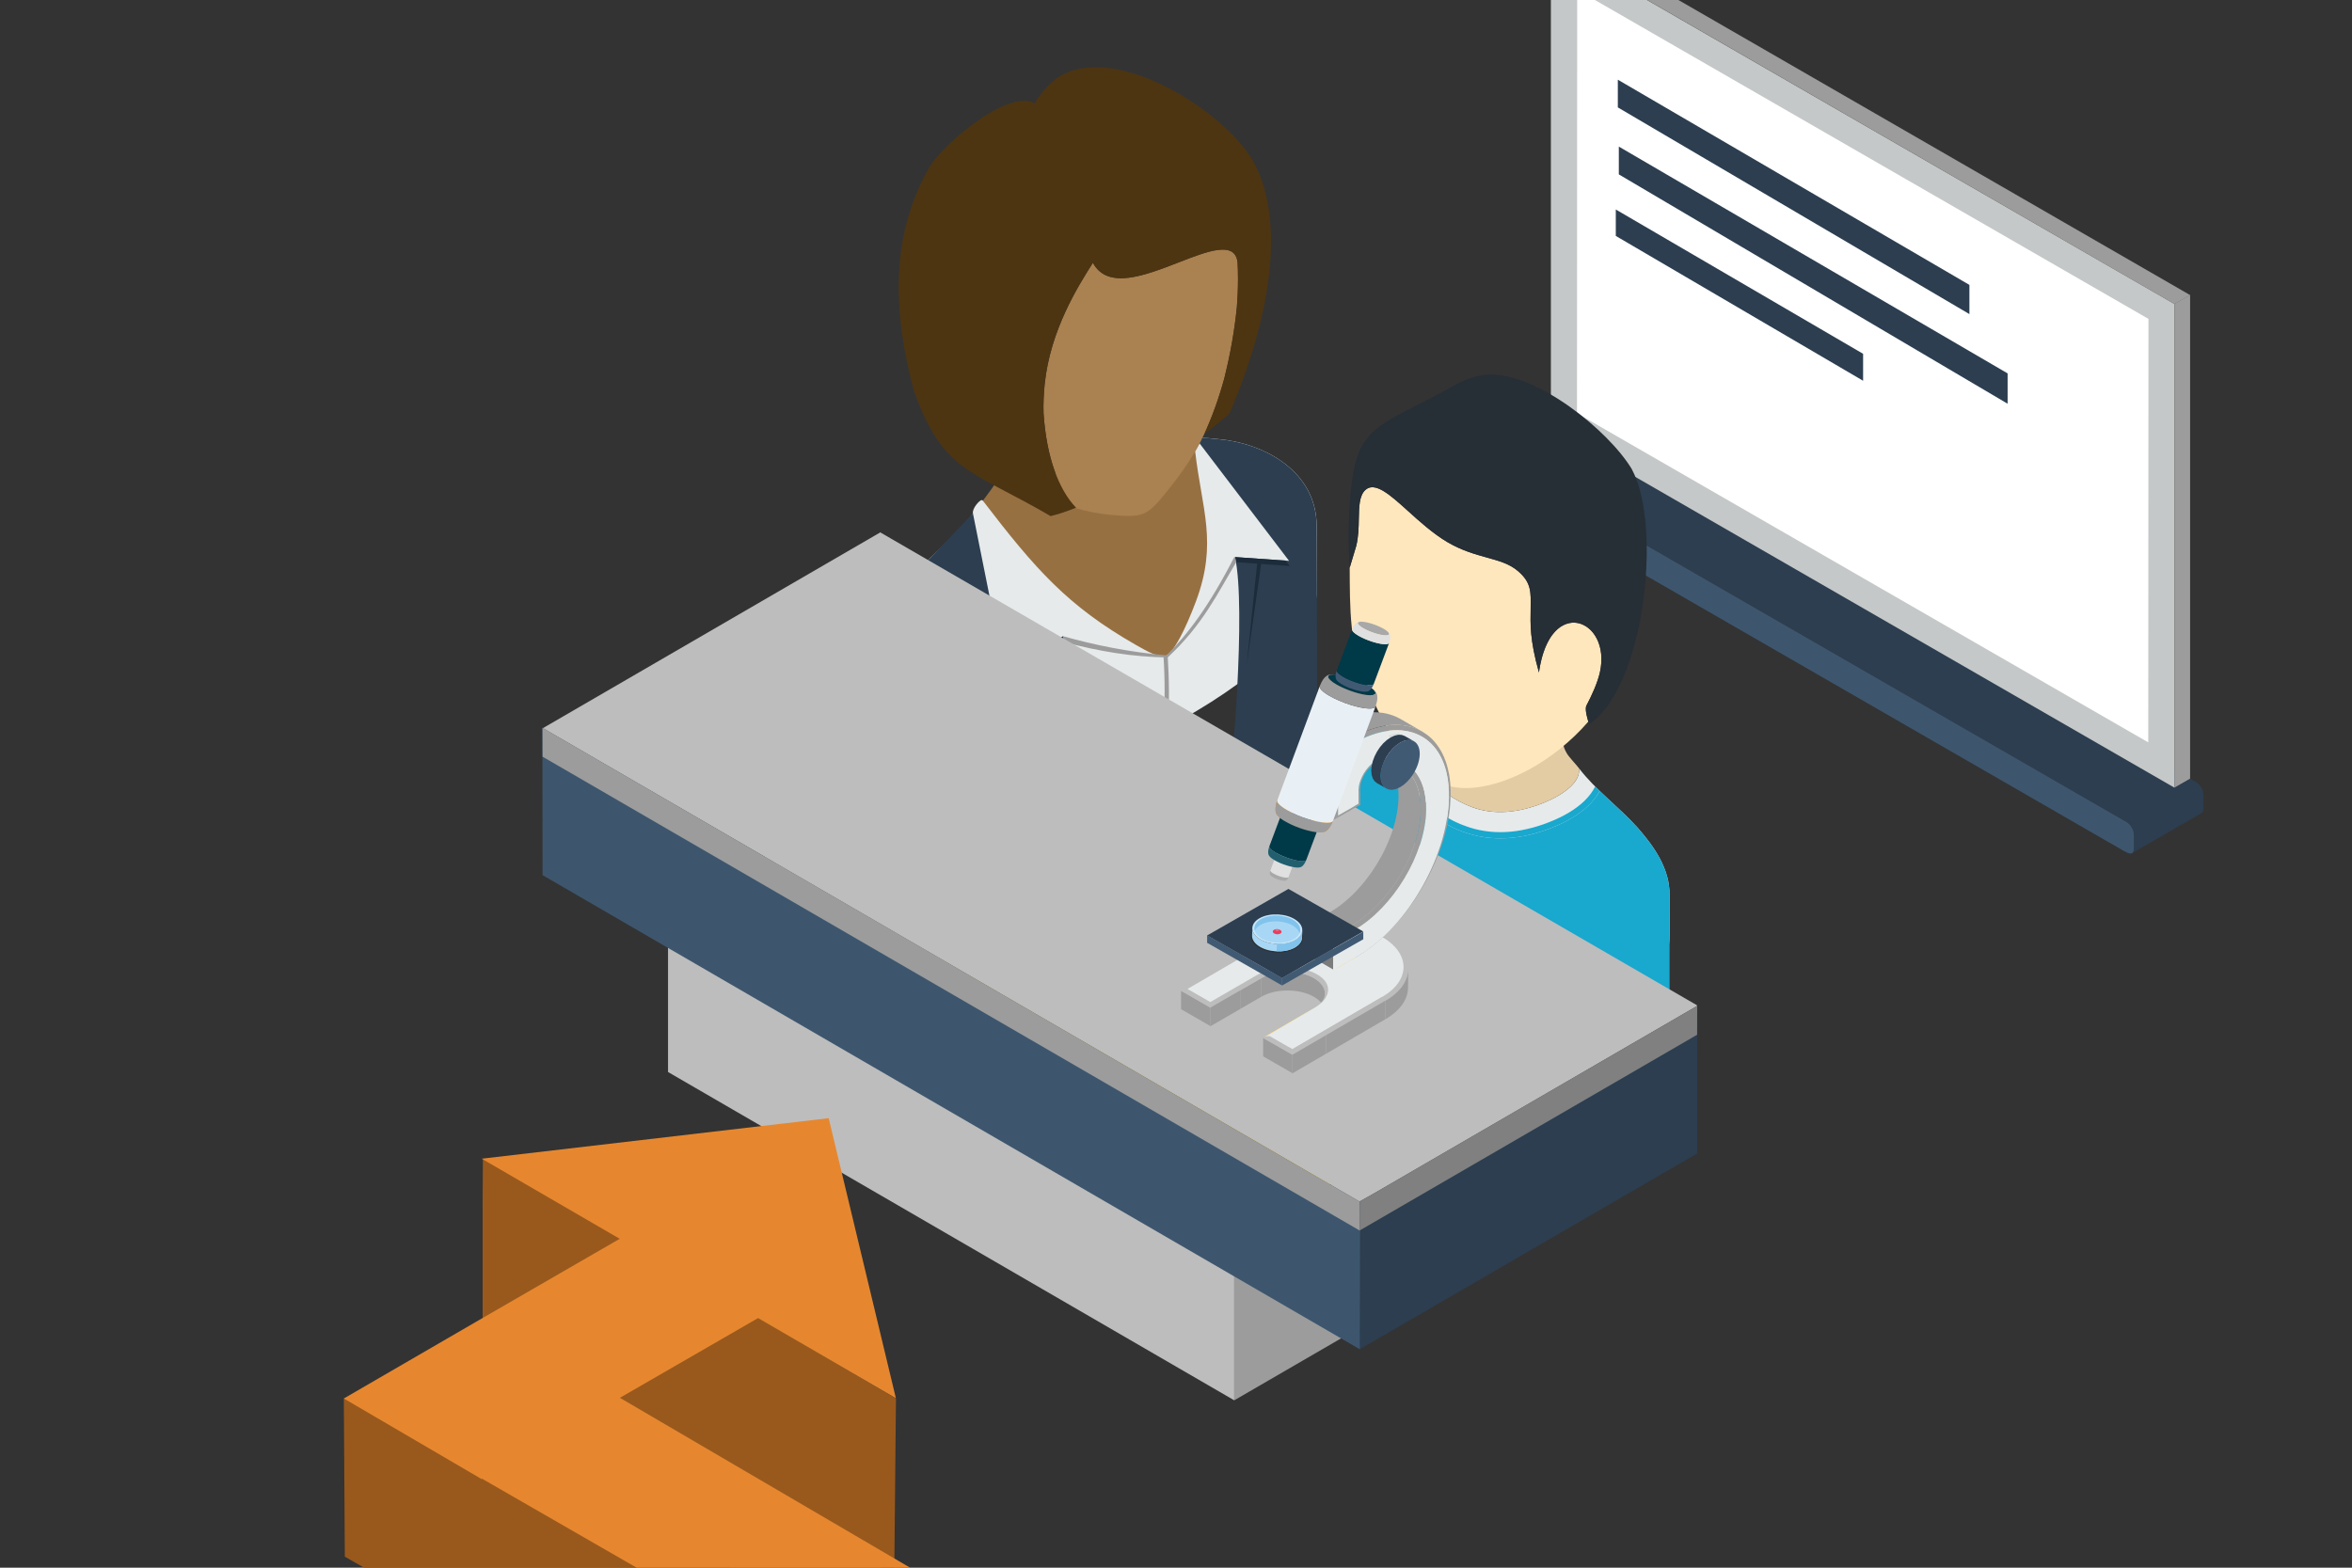
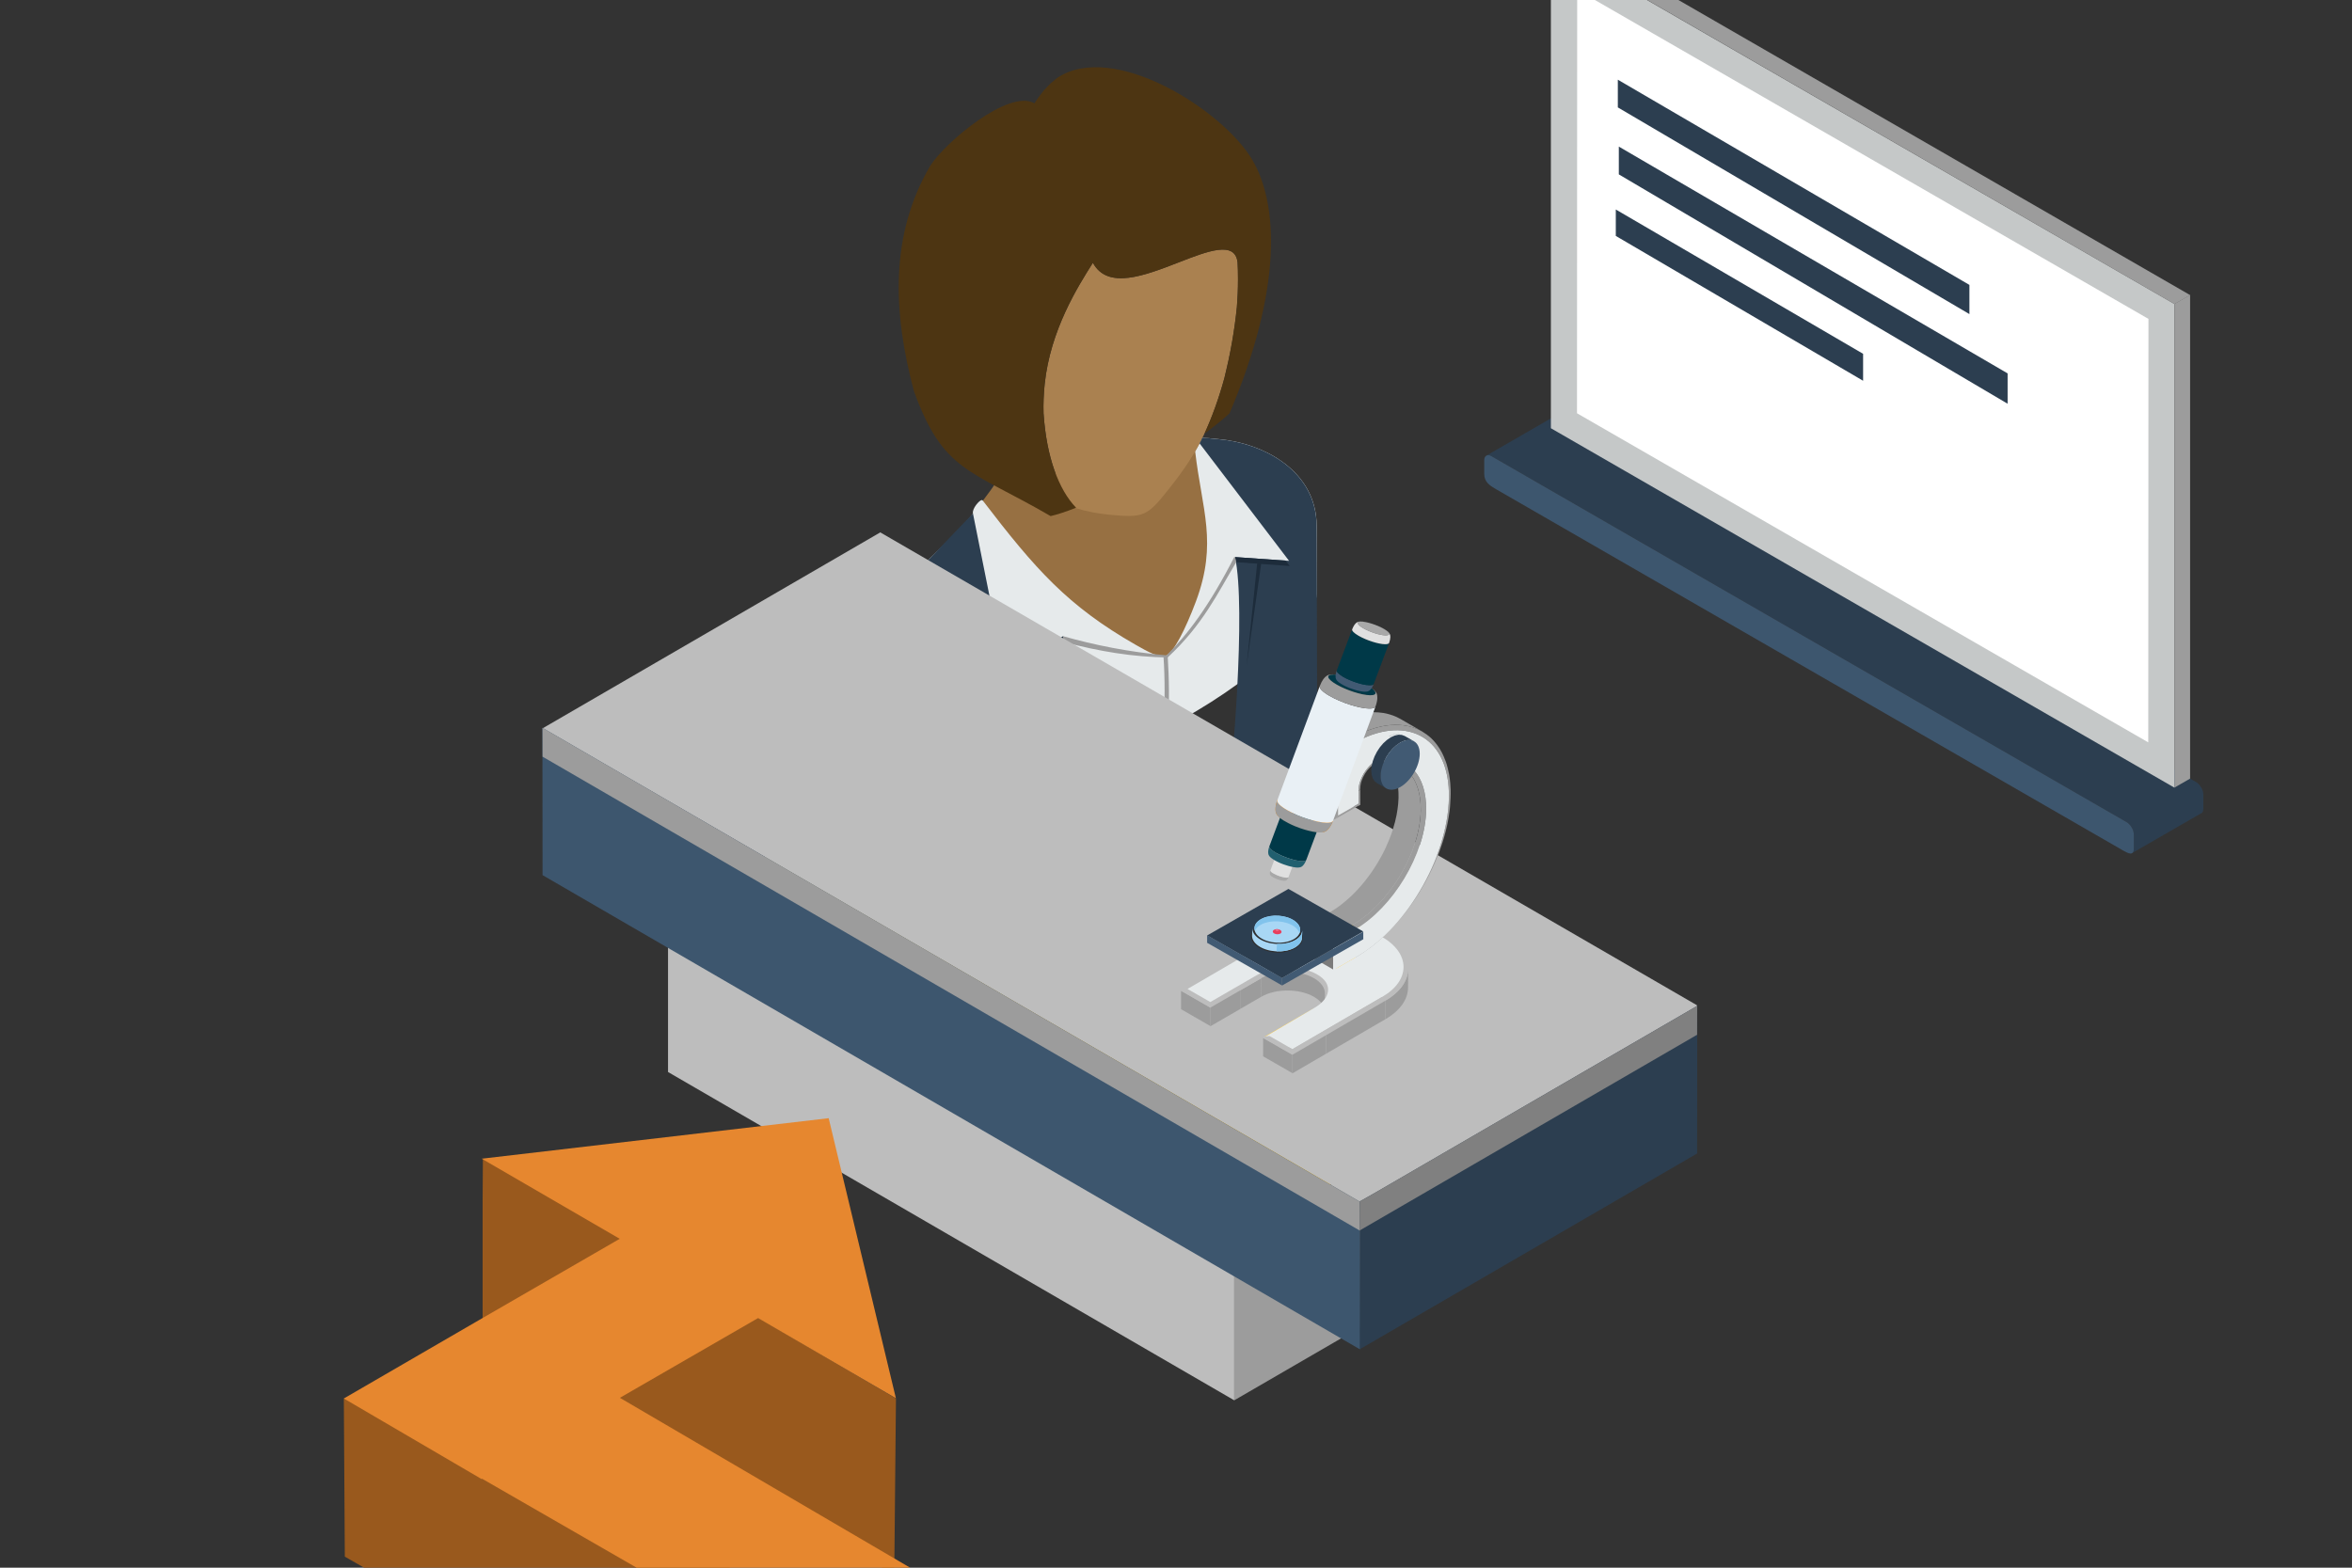
<svg xmlns="http://www.w3.org/2000/svg" width="636" height="424" viewBox="0 0 636 424" fill="none">
  <rect x="0" y="0" width="636" height="424" fill="#333333" stroke="none" />
  <g clip-path="url(#clip0_365_363)">
    <g clip-path="url(#clip1_365_363)">
      <path fill-rule="evenodd" clip-rule="evenodd" d="M576.452 230.779L595.249 219.946L595.539 219.728L595.733 219.293L595.806 218.64V214.892L595.757 214.408L595.66 213.925L595.467 213.441L595.224 212.981L594.934 212.546L594.619 212.159L594.255 211.797L593.868 211.531L588.491 208.435C534.814 177.507 481.138 146.554 427.461 115.625L422.084 112.53L421.696 112.361L421.333 112.264L420.994 112.288L420.703 112.385L401.931 123.219L402.197 123.122L402.537 123.098L402.9 123.194L403.287 123.364L408.665 126.459L414.018 129.554L424.773 135.745C471.279 162.562 517.81 189.38 564.317 216.173L575.071 222.364L575.459 222.63L575.822 222.969L576.137 223.38L576.428 223.815L576.67 224.299L576.84 224.758L576.961 225.242L577.009 225.725V229.473L576.937 230.126L576.743 230.562L576.452 230.779Z" fill="#2C3E50" />
      <path fill-rule="evenodd" clip-rule="evenodd" d="M573.811 229.86L573.884 229.909L573.957 229.933L574.005 229.981L574.078 230.03L574.151 230.054C575.483 230.828 577.009 231.577 577.009 229.473V225.725C577.009 224.492 576.137 222.993 575.071 222.364C517.81 189.38 460.548 156.372 403.287 123.364C402.245 122.759 401.349 123.243 401.349 124.476V128.224C401.349 130.328 402.875 131.319 404.207 132.117L404.28 132.142L404.425 132.238L404.474 132.262L404.547 132.311L573.811 229.86Z" fill="#3D566E" />
      <path fill-rule="evenodd" clip-rule="evenodd" d="M592.221 210.587V79.763L588.006 82.182V213.005L592.221 210.587Z" fill="#9C9C9C" />
      <path fill-rule="evenodd" clip-rule="evenodd" d="M588.004 82.231L592.224 79.81L423.594 -17.454L419.374 -15.034L588.004 82.231Z" fill="#9C9C9C" />
      <path fill-rule="evenodd" clip-rule="evenodd" d="M419.371 -14.981V115.819L587.981 213.03V82.23L419.371 -14.981Z" fill="#C5C8C8" />
      <path fill-rule="evenodd" clip-rule="evenodd" d="M426.484 -2.764L580.959 86.248L580.907 200.782L426.433 111.77L426.484 -2.764Z" fill="white" />
      <path d="M437.476 21.555L532.546 77.055L532.546 84.951L437.475 29.049L437.476 21.555Z" fill="#2C3E50" />
      <path d="M437.744 39.648L542.874 100.99L542.875 109.193L437.744 47.164L437.744 39.648Z" fill="#2C3E50" />
      <path d="M436.925 56.662L503.799 95.691L503.798 102.98L436.925 63.808L436.925 56.662Z" fill="#2C3E50" />
    </g>
    <g clip-path="url(#clip2_365_363)">
      <path fill-rule="evenodd" clip-rule="evenodd" d="M265.775 135.419C266.734 134.195 268.945 131.172 269.701 129.893C271.193 127.334 271.138 126.351 271.451 123.365C283.375 137.255 311.497 116.559 322.683 110.068C323.125 117.004 325.779 120.156 327.99 124.626C338.476 141.02 328.801 174.402 316.878 178.89C308.106 182.191 298.394 173.493 289.825 170.266C280.666 166.798 267.305 140.427 265.775 135.419Z" fill="#977042" />
      <path fill-rule="evenodd" clip-rule="evenodd" d="M356.02 160.741L356.038 142.27C356.038 127.508 341.922 119.849 329.409 118.754C327.64 118.569 326.257 118.458 325.17 118.402C324.912 118.921 324.654 119.441 324.378 119.941L323.18 122.074C325.004 137.912 329.317 146.758 323.401 162.633C320.452 170.496 317.283 176.486 315.44 177.247C313.523 178.044 310.593 176.394 307.055 174.372C288.7 163.876 279.946 153.917 265.756 135.39C265.683 135.297 265.591 135.241 265.48 135.241C264.872 135.241 262.771 137.578 263.103 138.913C257.224 146.461 255.823 146.165 249.115 153.509C235.091 169.384 237.432 175.188 237.413 193.418C237.413 198.964 238.114 200.447 244.121 203.934C284.425 227.338 356.02 176.264 356.02 160.741Z" fill="#E6EAEB" />
      <path fill-rule="evenodd" clip-rule="evenodd" d="M287.485 172.064L288.595 173.069L271.983 184.017L271.82 182.424L287.485 172.064Z" fill="#9C9C9C" />
      <path fill-rule="evenodd" clip-rule="evenodd" d="M315.975 132.365C320.195 127.08 323.125 122.703 325.687 117.288L325.539 117.621C327.732 112.892 329.612 107.681 331.086 102.229C331.86 99.076 332.579 95.812 333.15 92.548C333.703 89.34 334.146 86.131 334.459 83.071C334.551 81.81 334.625 80.549 334.68 79.288C334.735 78.138 334.754 76.858 334.754 75.486C334.754 74.485 334.754 73.706 334.735 73.131C334.717 72.482 334.68 71.758 334.643 70.98C333.98 65.045 326.627 67.882 318.721 70.961C309.433 74.577 299.5 78.416 295.519 71.072L295.446 71.183C291.465 77.507 284.02 89.265 282.49 103.879C282.361 105.159 282.251 106.513 282.195 107.885C282.14 109.202 282.14 110.574 282.177 111.928H282.195C282.988 123.556 286.213 132.384 290.967 137.317L290.783 137.391C293.75 138.318 296.754 138.893 299.795 139.19C309.378 140.154 310.244 139.579 315.975 132.365Z" fill="#AA8150" />
      <path fill-rule="evenodd" clip-rule="evenodd" d="M284.093 139.583C262.237 126.879 255.068 127.695 247.125 105.756C241.412 84.355 240.62 63.528 251.511 44.89C255.658 38.362 272.907 23.971 279.725 27.939C280.518 26.66 281.365 25.584 282.287 24.416L284.038 22.598L285.88 21.059C301.158 10.896 330.828 29.905 338.66 43.276C345.663 55.201 346.842 78.049 332.468 111.802C330.588 113.508 328.303 115.363 325.705 117.291L325.557 117.625C327.732 112.877 329.611 107.685 331.104 102.214C331.897 99.08 332.578 95.816 333.15 92.552C333.721 89.343 334.163 86.116 334.458 83.075C334.569 81.832 334.642 80.553 334.698 79.292C334.735 78.123 334.771 76.862 334.771 75.49C334.771 74.488 334.753 73.691 334.735 73.135C334.735 72.467 334.698 71.744 334.661 70.983C333.997 65.03 326.644 67.886 318.739 70.965C309.451 74.562 299.518 78.42 295.537 71.076L295.463 71.187C291.464 77.493 284.019 89.269 282.49 103.864C282.361 105.163 282.268 106.498 282.213 107.87C282.158 109.205 282.139 110.559 282.195 111.932C282.987 123.56 286.231 132.387 290.967 137.32C288.276 138.396 285.954 139.156 284.093 139.583Z" fill="#4D3512" />
      <path fill-rule="evenodd" clip-rule="evenodd" d="M263.103 138.904C262.863 139.052 250.461 152.016 249.115 153.499C235.091 169.393 237.432 175.198 237.413 193.428C237.413 198.973 238.114 220.438 244.121 223.924C260.32 233.346 281.587 210.712 301.213 203.183C291.114 193.52 289.603 182.764 287.392 172.119L271.819 182.412L263.103 138.904Z" fill="#2C3E50" />
      <path fill-rule="evenodd" clip-rule="evenodd" d="M287.718 173.639C287.618 173.146 287.5 172.621 287.4 172.128L271.796 182.426L271.985 184.009L287.718 173.639Z" fill="#1D2C3B" />
      <path fill-rule="evenodd" clip-rule="evenodd" d="M276.574 179.999L277.809 178.46L291.907 203.348L276.574 179.999Z" fill="#1D2C3B" />
      <path fill-rule="evenodd" clip-rule="evenodd" d="M356.259 218.271L356.02 142.266C356.02 127.504 341.903 119.845 329.39 118.769C327.621 118.584 326.239 118.473 325.152 118.398C324.894 118.918 324.636 119.437 324.359 119.938L324.378 119.919L348.575 151.687L333.961 150.667C337.001 164.484 333.205 209.543 331.823 216.998C353.016 205.389 356.259 225.634 356.259 218.271Z" fill="#2C3E50" />
      <path fill-rule="evenodd" clip-rule="evenodd" d="M333.975 150.669C334.071 151.115 334.164 151.58 334.258 152.045L348.749 153.086L347.638 151.631L333.975 150.669Z" fill="#1D2C3B" />
      <path fill-rule="evenodd" clip-rule="evenodd" d="M341.129 151.789L339.987 152.012L337.075 180.145L341.129 151.789Z" fill="#1D2C3B" />
      <path fill-rule="evenodd" clip-rule="evenodd" d="M287.483 172.071C295.813 174.426 305.193 176.355 315.44 177.245C321.023 171.737 326.957 163.966 333.758 150.651L333.979 150.669L334.274 152.06C329.169 160.591 325.225 169.029 315.734 177.82C306.373 177.69 297.195 176.188 287.705 173.647L287.483 172.071Z" fill="#9C9C9C" />
      <path fill-rule="evenodd" clip-rule="evenodd" d="M314.61 177.412H315.753C316.121 183.513 316.287 189.8 315.753 196.625L314.61 197.218C315.016 190.227 315.034 183.643 314.61 177.412Z" fill="#9C9C9C" />
    </g>
    <g clip-path="url(#clip3_365_363)">
      <path fill-rule="evenodd" clip-rule="evenodd" d="M358.74 224.653L358.724 211.162C358.724 200.376 371.758 196.462 380.742 195.666C381.505 197.257 382.284 198.848 383.094 200.376L383.358 200.853C381.007 206.58 389.291 214.964 397.871 218.226C404.177 220.644 410.935 219.689 417.086 217.255C423.595 214.678 427.566 211.035 426.927 207.726C431.458 213.691 437.703 218.178 442.701 223.73L443.604 224.78L444.476 225.83L445.317 226.88L446.127 227.946L446.905 229.028L447.622 230.126L448.291 231.223L448.914 232.337L449.475 233.482L449.973 234.628L450.409 235.789L450.783 236.982L451.078 238.176L451.281 239.401L451.421 240.657L451.452 241.914V246.973L451.468 247.403V252.876C451.468 256.932 450.969 257.998 446.641 260.56C413.287 280.223 358.74 232.607 358.74 224.653Z" fill="#E6EAEB" />
      <path fill-rule="evenodd" clip-rule="evenodd" d="M358.74 224.653L358.724 211.162C358.724 201.409 369.375 197.273 378.064 195.984C377.239 197.003 376.694 198.355 376.382 199.787C375.9 201.934 375.946 204.337 376.336 206.039C376.663 207.55 377.254 209.062 378.033 210.525C378.843 212.021 379.855 213.469 381.038 214.869C382.704 216.809 384.744 218.671 387.002 220.294C389.244 221.916 391.689 223.332 394.165 224.398C394.165 224.398 394.321 224.446 394.57 224.557L395.442 224.891C397.357 225.607 399.272 226.116 401.203 226.403C403.212 226.721 405.252 226.8 407.26 226.705C409.316 226.594 411.356 226.291 413.349 225.846C415.482 225.353 417.569 224.684 419.593 223.889C421.648 223.078 423.533 222.155 425.199 221.137C426.88 220.119 428.344 219.021 429.543 217.859C430.82 216.619 431.832 215.314 432.58 213.93C435.959 217.191 439.571 220.246 442.701 223.73L443.604 224.78L444.476 225.83L445.317 226.88L446.127 227.946L446.905 229.028L447.622 230.125L448.291 231.223L448.914 232.337L449.475 233.482L449.973 234.628L450.409 235.789L450.783 236.982L451.078 238.175L451.281 239.4L451.421 240.657L451.452 241.914V246.973L451.468 247.403V272.212C451.468 276.269 443.366 279.562 439.038 282.123C405.684 301.787 358.74 232.607 358.74 224.653Z" fill="#19A8CE" />
      <path fill-rule="evenodd" clip-rule="evenodd" d="M426.927 207.722C426.242 206.831 424.249 204.731 423.704 203.793C422.63 201.931 422.676 201.216 422.458 199.036C413.256 209.886 391.658 216.281 383.343 200.85C381.007 206.561 389.276 214.961 397.871 218.222C404.177 220.641 410.92 219.702 417.07 217.268C423.579 214.675 427.55 211.031 426.927 207.722Z" fill="#E3CCA4" />
      <path fill-rule="evenodd" clip-rule="evenodd" d="M378.189 195.965C378.298 195.95 378.391 195.934 378.5 195.918L378.641 195.902C378.734 195.886 378.843 195.87 378.936 195.87C378.983 195.854 379.045 195.854 379.108 195.838C379.186 195.838 379.279 195.822 379.357 195.806C379.419 195.806 379.497 195.806 379.559 195.79C379.637 195.775 379.699 195.775 379.777 195.759C379.855 195.759 379.933 195.743 380.011 195.743C380.073 195.727 380.135 195.727 380.198 195.711C380.276 195.711 380.353 195.711 380.431 195.695C380.494 195.695 380.54 195.679 380.587 195.679C380.494 195.711 380.4 195.759 380.291 195.822C380.167 195.886 380.058 195.981 379.949 196.061C379.014 196.856 378.298 198.654 377.971 200.15C377.551 202.059 377.597 204.175 377.924 205.67C378.236 207.038 378.75 208.39 379.466 209.727C380.213 211.111 381.163 212.463 382.269 213.768C383.841 215.613 385.803 217.379 387.952 218.938C390.086 220.481 392.421 221.834 394.788 222.852C394.85 222.868 394.975 222.915 395.146 222.979C395.52 223.138 395.816 223.25 396.018 223.313C397.793 223.997 399.615 224.475 401.437 224.745C403.352 225.047 405.283 225.127 407.183 225.031C409.145 224.936 411.091 224.65 412.991 224.204C415.031 223.743 417.04 223.106 418.986 222.327C420.964 221.547 422.754 220.672 424.358 219.702C425.931 218.747 427.301 217.713 428.407 216.647C429.684 215.406 430.665 214.102 431.334 212.718C431.428 212.797 431.506 212.877 431.583 212.956C431.661 213.02 431.739 213.115 431.817 213.195L431.848 213.227C431.926 213.306 432.004 213.37 432.082 213.45V213.465L432.097 213.481C432.175 213.545 432.237 213.609 432.315 213.672L432.346 213.72L432.378 213.736L432.564 213.927C431.833 215.311 430.82 216.631 429.544 217.856C428.345 219.018 426.881 220.131 425.184 221.15C423.533 222.152 421.649 223.075 419.578 223.886C417.569 224.681 415.483 225.35 413.334 225.843C411.341 226.304 409.316 226.59 407.261 226.702C405.252 226.797 403.212 226.718 401.188 226.4C399.273 226.113 397.342 225.604 395.442 224.888L394.57 224.554C394.305 224.459 394.181 224.411 394.165 224.395C391.689 223.329 389.245 221.929 387.002 220.29C384.745 218.668 382.705 216.806 381.039 214.865C379.855 213.481 378.827 212.018 378.033 210.522C377.255 209.059 376.663 207.547 376.336 206.036C375.947 204.334 375.9 201.947 376.367 199.784C376.694 198.352 377.224 197 378.064 195.981L378.189 195.965Z" fill="#19A8CE" />
      <path fill-rule="evenodd" clip-rule="evenodd" d="M382.424 207.749C377.597 203.009 373.657 194.37 369.905 186.495C364.766 175.74 365.031 163.474 364.969 153.579L366.728 147.709C367.351 145.274 367.398 142.697 367.444 140.247C367.507 137.034 367.569 134.059 369.188 132.547C371.773 130.113 375.884 133.82 380.711 138.179C383.981 141.138 387.547 144.352 391.424 146.643C395.317 148.918 398.868 149.904 402.153 150.811V150.827C405.33 151.702 408.195 152.481 410.515 154.486C414.128 157.588 413.972 160.118 413.91 164.572C413.847 168.788 413.629 172.924 416.152 181.881C416.199 181.547 416.245 181.229 416.292 180.911C416.354 180.593 416.401 180.274 416.463 179.972C416.526 179.67 416.588 179.368 416.65 179.081C416.712 178.795 416.79 178.509 416.853 178.238C416.93 177.952 416.993 177.681 417.071 177.411C417.148 177.156 417.226 176.902 417.32 176.647C417.398 176.393 417.475 176.138 417.569 175.915C417.647 175.661 417.74 175.438 417.834 175.199C417.927 174.977 418.02 174.754 418.114 174.547C418.207 174.34 418.301 174.134 418.41 173.927C418.503 173.72 418.612 173.529 418.721 173.338C418.83 173.147 418.924 172.956 419.033 172.781C419.142 172.606 419.251 172.431 419.36 172.256C419.469 172.097 419.593 171.938 419.702 171.779C419.827 171.62 419.936 171.477 420.06 171.334C420.169 171.19 420.294 171.047 420.418 170.92C420.543 170.777 420.652 170.649 420.777 170.538C420.901 170.411 421.026 170.299 421.15 170.188C421.275 170.077 421.399 169.965 421.54 169.87C421.664 169.774 421.789 169.679 421.913 169.584C422.053 169.504 422.178 169.424 422.303 169.345C422.443 169.265 422.567 169.186 422.707 169.122C422.832 169.043 422.972 168.979 423.097 168.931C423.237 168.868 423.361 168.82 423.502 168.772C423.642 168.724 423.766 168.677 423.906 168.645C424.031 168.597 424.171 168.565 424.311 168.534C424.436 168.502 424.576 168.486 424.701 168.47C424.841 168.454 424.965 168.438 425.105 168.422C425.246 168.406 425.37 168.406 425.51 168.406C425.635 168.406 425.775 168.406 425.9 168.422C426.04 168.422 426.164 168.438 426.304 168.454C426.429 168.47 426.554 168.502 426.694 168.518C426.818 168.549 426.958 168.581 427.083 168.613C427.208 168.645 427.332 168.693 427.457 168.724C427.581 168.772 427.706 168.82 427.83 168.868C427.955 168.915 428.08 168.979 428.204 169.043C428.329 169.09 428.453 169.154 428.562 169.234C428.687 169.297 428.796 169.361 428.92 169.44C429.029 169.52 429.154 169.599 429.263 169.679C429.372 169.759 429.481 169.854 429.59 169.949C429.715 170.029 429.824 170.124 429.917 170.22C430.026 170.315 430.135 170.427 430.228 170.522C430.337 170.634 430.431 170.745 430.54 170.856C430.633 170.968 430.727 171.079 430.82 171.19C430.914 171.318 431.007 171.445 431.1 171.572C431.178 171.699 431.272 171.827 431.35 171.954C431.427 172.081 431.521 172.224 431.599 172.368C431.677 172.495 431.754 172.638 431.817 172.781C431.895 172.94 431.957 173.084 432.035 173.227C432.097 173.386 432.159 173.545 432.222 173.688C432.284 173.847 432.346 174.006 432.393 174.181C432.455 174.34 432.502 174.499 432.549 174.674C432.611 174.849 432.642 175.009 432.689 175.184C432.735 175.359 432.767 175.534 432.798 175.724C432.844 175.899 432.876 176.074 432.891 176.265C432.922 176.456 432.953 176.631 432.969 176.822C432.985 177.013 433 177.204 433.016 177.395C433.031 177.602 433.031 177.793 433.047 177.999C433.047 178.19 433.047 178.397 433.031 178.604C433.031 178.811 433.016 179.002 433.016 179.209C433 179.431 432.985 179.638 432.953 179.845C432.938 180.068 432.907 180.274 432.876 180.497C432.844 180.704 432.813 180.927 432.767 181.149C432.735 181.372 432.689 181.595 432.642 181.818C431.972 184.809 430.337 188.277 428.983 190.854C428.547 191.681 429.107 193.924 429.497 195.165C420.278 205.84 406.887 213.143 396.236 213.143C391.487 213.127 385.897 211.154 382.424 207.749Z" fill="#FFE7BD" />
      <path fill-rule="evenodd" clip-rule="evenodd" d="M441.237 126.847C449.739 142.772 444.398 186.363 429.715 195.829C429.419 195.033 428.438 191.867 428.967 190.849C430.322 188.288 431.957 184.804 432.626 181.813C435.819 167.447 419.079 160.701 416.136 181.876C413.629 172.92 413.832 168.783 413.894 164.567C413.956 160.129 414.128 157.599 410.499 154.481C408.179 152.476 405.314 151.697 402.153 150.822C398.868 149.915 395.302 148.913 391.409 146.638C387.532 144.347 383.966 141.133 380.696 138.174C375.869 133.815 371.758 130.124 369.173 132.542C367.553 134.054 367.491 137.029 367.429 140.242C367.398 142.692 367.335 145.285 366.713 147.704L364.953 153.574C364.455 145.826 364.626 136.838 365.669 129.488C367.709 115.249 373.938 114.708 391.113 105.433C393.854 103.954 397.419 101.504 402.729 101.329C415.669 100.931 434.853 116.315 441.237 126.847Z" fill="#262E36" />
    </g>
    <path fill-rule="evenodd" clip-rule="evenodd" d="M180.639 246.949L232.056 217.125L385.072 305.739L333.703 335.576L180.639 246.949Z" fill="#D9AF3C" />
    <path fill-rule="evenodd" clip-rule="evenodd" d="M333.75 335.635L385.082 305.858V348.956L333.75 378.733V335.635Z" fill="#9C9C9C" />
    <path fill-rule="evenodd" clip-rule="evenodd" d="M180.64 289.937V246.839L333.75 335.635V378.732L180.64 289.937Z" fill="#BDBDBD" />
    <path fill-rule="evenodd" clip-rule="evenodd" d="M146.713 196.992L238.034 143.989L458.88 271.886L458.881 276.341L367.589 324.871L146.713 196.992Z" fill="#BDBDBD" />
    <path fill-rule="evenodd" clip-rule="evenodd" d="M367.646 325.031L458.951 272.047L458.915 311.98L367.61 364.964L367.646 325.031Z" fill="#2C3E50" />
    <path fill-rule="evenodd" clip-rule="evenodd" d="M367.695 364.922L146.711 236.687L146.673 196.847L367.644 325.034L367.695 364.922Z" fill="#3D566E" />
    <path fill-rule="evenodd" clip-rule="evenodd" d="M367.666 325.013L146.694 196.845L146.711 204.652L367.684 332.82L367.666 325.013Z" fill="#9C9C9C" />
    <path fill-rule="evenodd" clip-rule="evenodd" d="M367.679 324.992L458.931 272.055L458.914 279.862L367.662 332.8L367.679 324.992Z" fill="#808080" />
    <path d="M242.275 378.24L241.812 426.045L167.087 378.035L204.471 356.029" fill="#99591D" />
    <path d="M130.578 313.438L169.903 334.998L130.503 358.164L130.503 325.182L130.578 313.438Z" fill="#99591D" />
    <path d="M92.974 378.227L93.243 421.018L227.726 497.816L291.407 487.748L151.48 392.738" fill="#99591D" />
    <path d="M130.211 400.021L92.973 378.238L130.211 356.638L167.579 335.048L130.265 313.384L224.082 302.427L242.259 378.173L204.989 356.487L167.622 378.055L356.304 488.51H284.197L130.351 399.935L130.211 400.021Z" fill="#E6872F" />
    <g clip-path="url(#clip4_365_363)">
      <path d="M335.345 272.889L341.054 269.588L341.068 264.558L335.345 267.868V272.889Z" fill="#9C9C9C" />
      <path d="M344.584 253.174C344.728 253.09 345.028 253.148 345.372 253.348C353.137 248.859 365.825 248.859 373.639 253.348C373.982 253.15 374.278 253.092 374.42 253.174C368.967 250.072 362.721 249.609 359.482 249.609C356.768 249.609 353.949 249.926 351.544 250.502C349.595 250.967 348.647 251.333 347.208 251.885C346.443 252.178 345.899 252.47 344.584 253.174Z" fill="#FFCF40" />
      <path d="M319.549 267.751C324.113 265.114 340.02 255.813 344.584 253.174C344.727 253.09 345.028 253.148 345.372 253.348L321.123 267.471C320.433 267.471 319.836 267.586 319.549 267.751Z" fill="#BDBDBD" />
      <path d="M358.264 268.686L358.25 273.716C358.254 272.222 357.264 270.726 355.284 269.588C351.345 267.327 344.967 267.327 341.055 269.588L341.069 264.558C344.98 262.295 351.361 262.295 355.298 264.558C357.279 265.694 358.267 267.191 358.264 268.686Z" fill="#9C9C9C" />
      <path d="M327.291 272.524L327.288 277.504L319.366 272.954L319.37 267.974L327.291 272.524Z" fill="#9C9C9C" />
      <path d="M327.284 271.011C327.286 271.568 327.288 272.246 327.287 272.524L319.366 267.974C319.368 267.696 320.153 267.471 321.122 267.471L327.284 271.011Z" fill="#BDBDBD" />
      <path d="M340.189 263.55C340.677 263.828 341.068 264.28 341.068 264.558L327.287 272.524C327.288 272.246 327.286 271.568 327.284 271.01L340.189 263.55Z" fill="#BDBDBD" />
-       <path d="M355.435 272.585C356.269 272.068 358.22 270.852 358.264 268.686C358.267 267.191 357.279 265.694 355.298 264.558C351.361 262.295 344.98 262.295 341.069 264.558C341.069 264.28 340.678 263.829 340.189 263.55C344.588 261.008 351.748 261.008 356.175 263.55C360.596 266.089 359.94 269.983 355.546 272.524C355.2 272.326 355.58 272.503 355.435 272.585Z" fill="#BDBDBD" />
      <path d="M380.768 262.055L380.752 267.086C380.742 270.198 378.693 273.305 374.595 275.674L374.61 270.642C378.706 268.274 380.758 265.166 380.768 262.055Z" fill="#9C9C9C" />
      <path d="M374.42 253.174C375.598 253.901 376.135 254.233 376.678 254.699C377.172 255.122 377.813 255.708 378.265 256.174C378.528 256.441 378.84 256.835 379.059 257.141C379.628 257.938 379.994 258.562 380.413 259.767C380.736 260.696 380.758 261.718 380.768 262.055C380.758 265.166 378.706 268.274 374.611 270.642C374.611 270.365 374.218 269.913 373.731 269.634C381.495 265.147 381.454 257.834 373.639 253.348C373.982 253.15 374.278 253.092 374.42 253.174Z" fill="#BDBDBD" />
      <path d="M341.746 280.5C346.308 277.863 350.871 275.225 355.435 272.585C355.58 272.503 355.546 272.524 355.546 272.524L343.319 280.22C342.628 280.22 342.032 280.333 341.746 280.5Z" fill="#FFCF40" />
      <path d="M373.639 253.348C381.454 257.834 381.496 265.147 373.731 269.634C369.138 272.29 353.199 281.609 349.481 283.759C347.72 282.748 343.323 281.735 341.563 280.722C345.283 278.573 350.841 275.242 355.435 272.585C359.831 270.044 360.596 266.089 356.175 263.55C351.748 261.008 344.588 261.008 340.189 263.55C335.597 266.204 331.003 268.86 327.285 271.011C325.525 270 322.883 268.484 321.123 267.471C324.842 265.321 340.78 256.002 345.372 253.348C353.137 248.859 365.825 248.859 373.639 253.348Z" fill="#E6EAEB" />
      <path d="M349.483 285.274L349.485 290.251L341.563 285.701L341.562 280.722L349.483 285.274Z" fill="#9C9C9C" />
      <path d="M373.731 269.634C374.218 269.913 374.611 270.365 374.611 270.642L349.483 285.274C349.485 284.995 349.483 284.318 349.48 283.759L373.731 269.634Z" fill="#BDBDBD" />
      <path d="M349.48 283.759C349.483 284.318 349.485 284.995 349.483 285.274L341.562 280.722C341.564 280.445 342.349 280.22 343.319 280.22L349.48 283.759Z" fill="#BDBDBD" />
      <path d="M364.226 259.747C363.893 259.937 363.579 260.118 363.284 260.286L361.968 261.044C361.858 261.231 361.742 261.395 361.621 261.548L361.545 261.64C361.427 261.781 361.309 261.902 361.194 261.997L361.141 262.033L360.978 262.151C362.799 261.105 364.623 260.058 366.446 259.011C366.602 258.92 366.705 258.672 366.704 258.323L364.226 259.747Z" fill="#FFCF40" />
      <path d="M354.477 249.69C354.484 252.597 354.492 255.505 354.502 258.413C354.502 258.624 354.559 258.78 354.679 258.847L354.652 249.793L354.477 249.69Z" fill="#E6EAEB" />
      <path d="M354.651 249.793L354.678 258.847L360.507 262.217L360.482 253.162L354.651 249.793Z" fill="#7B7B7B" />
      <path d="M361.194 261.997C361.309 261.902 361.427 261.78 361.545 261.64L361.621 261.548C361.742 261.395 361.859 261.231 361.968 261.044C361.968 261.044 361.967 260.371 361.965 260.19C361.964 259.743 361.962 259.264 361.961 258.774C361.96 257.916 361.958 257.751 361.955 256.809C361.955 256.625 361.954 256.444 361.954 256.263C361.951 255.648 361.95 255.154 361.95 254.854C361.95 254.554 361.948 254.268 361.948 254C361.46 253.723 360.804 253.348 360.482 253.162L360.508 262.217C360.66 262.307 360.892 262.224 361.141 262.033L361.194 261.997Z" fill="#E6EAEB" />
      <path d="M363.398 253.165C363.822 252.923 364.288 252.656 364.78 252.372C364.924 252.29 365.062 252.211 365.194 252.136C365.344 252.05 365.493 251.963 365.645 251.877C365.879 251.742 366.055 251.64 366.153 251.584L366.24 251.534C366.239 251.118 366.091 250.676 365.882 250.4L365.655 250.192L360.482 253.162V255.092C360.808 254.905 362.734 253.547 363.272 253.239L363.398 253.165Z" fill="#FFCF40" />
      <path d="M366.674 217.769L361.853 220.538C361.743 220.725 361.626 220.889 361.506 221.042L361.429 221.136C361.311 221.276 361.194 221.396 361.079 221.491L361.025 221.529L360.862 221.647C363.188 220.312 365.513 218.975 367.838 217.639C367.838 217.639 367.672 217.547 367.364 217.373C367.149 217.496 366.917 217.63 366.674 217.769Z" fill="#9C9C9C" />
      <path d="M375.652 206.125C375.658 206.126 376.435 206.211 377.349 206.517C377.945 206.717 378.181 206.84 378.883 207.208L378.884 207.209C379.301 207.45 379.697 207.726 380.071 208.035C382.691 210.192 384.243 214 384.181 219.142C384.039 230.634 375.621 244.467 365.655 250.192L365.882 250.4C366.091 250.676 366.239 251.118 366.24 251.534C376.671 245.542 385.493 231.053 385.644 218.991C385.758 209.623 380.76 204.488 373.674 205.277C373.109 205.34 372.533 205.55 371.969 205.876C369.515 207.286 367.346 210.833 367.354 213.869C367.484 213.795 367.572 213.712 367.65 213.628L367.706 213.583L367.776 213.416L367.828 213.295C367.835 210.54 369.878 207.572 371.779 206.524C372.314 206.228 372.732 206.136 372.988 206.109C374.179 205.987 374.762 206.04 375.618 206.123H375.623L375.652 206.125Z" fill="#9C9C9C" />
      <path d="M375.884 193.257C376.163 193.339 376.436 193.428 376.706 193.525C376.437 193.427 376.161 193.339 375.884 193.257Z" fill="#FDB34D" />
      <path d="M377.283 193.761C377.413 193.814 377.544 193.865 377.67 193.925C377.542 193.865 377.411 193.815 377.283 193.761Z" fill="#FDB34D" />
      <path d="M354.333 199.141C354.35 205.397 354.369 211.652 354.387 217.908C354.387 218.119 354.443 218.275 354.562 218.342L354.508 199.246L354.333 199.141Z" fill="#FDB34D" />
      <path d="M392.265 213.586C392.192 211.118 391.836 209.35 391.832 209.331C391.623 208.328 391.323 206.987 390.97 206.023C390.779 205.503 390.198 203.919 389.372 202.609C387.796 200.122 386.359 198.938 384.552 197.833L384.549 197.831C383.02 196.948 381.301 196.383 379.434 196.155C379.06 196.11 378.68 196.077 378.294 196.059C377.524 196.021 376.733 196.039 375.921 196.111C372.673 196.4 369.108 197.577 365.398 199.709C365.72 199.894 365.983 200.494 365.985 201.051C379.7 193.174 391.345 198.784 391.792 214.193C392.262 230.223 380.837 250.206 366.703 258.323C366.705 258.672 366.601 258.92 366.446 259.011C369.927 256.983 372.259 254.956 372.891 254.384C375.155 252.331 375.34 252.163 376.755 250.648C378.812 248.444 380.311 246.442 380.325 246.422C382.157 243.943 382.391 243.625 383.544 241.798C383.924 241.194 385.084 239.356 386.349 236.869C388.885 231.891 390.012 228.08 390.494 226.453C391.784 222.096 392.097 218.248 392.098 218.207C392.206 216.823 392.307 214.972 392.265 213.586Z" fill="#9C9C9C" />
      <path d="M360.338 202.615L354.508 199.246L354.562 218.342L360.392 221.713L360.338 202.615Z" fill="#FDB34D" />
      <path d="M380.071 208.035C379.696 207.726 379.301 207.45 378.884 207.209L378.882 207.208C378.181 206.84 377.945 206.717 377.348 206.517C376.435 206.211 375.658 206.126 375.652 206.125L375.622 206.123H375.618C375.813 206.38 376.008 206.656 376.197 206.966C377.428 209.004 377.789 211.111 377.926 211.904C378.144 213.174 378.286 215.432 378.081 217.38C377.88 219.278 377.617 221.249 376.601 224.466C376.271 225.516 375.308 228.311 373.524 231.606C372.878 232.794 372.228 233.876 371.477 235.013C370.677 236.222 370.648 236.26 369.148 238.219C367.993 239.729 366.002 241.808 365.138 242.576C364.346 243.281 363.285 244.218 362.437 244.853C361.381 245.645 361.347 245.666 359.501 246.803C357.828 247.766 356.152 248.727 354.477 249.69L354.652 249.793L360.482 253.162L365.655 250.192C375.621 244.467 384.038 230.634 384.18 219.142C384.243 214 382.69 210.192 380.071 208.035Z" fill="#9C9C9C" />
      <path d="M360.338 202.615L365.399 199.709C369.109 197.577 372.674 196.4 375.921 196.111C376.734 196.039 377.525 196.021 378.295 196.059C378.68 196.077 379.06 196.11 379.435 196.155C381.302 196.383 383.021 196.948 384.549 197.831L378.722 194.463C378.382 194.267 378.029 194.088 377.67 193.925C377.543 193.865 377.412 193.814 377.283 193.761C377.092 193.679 376.902 193.597 376.707 193.525C376.436 193.428 376.163 193.339 375.884 193.257L375.726 193.208C375.212 193.062 374.684 192.93 374.108 192.83C373.28 192.687 372.154 192.629 371.313 192.62C370.639 192.614 369.744 192.716 369.072 192.78C368.409 192.845 367.532 193.014 366.889 193.186C365.843 193.465 364.468 193.913 363.451 194.279C362.733 194.538 361.816 194.98 361.13 195.313C360.553 195.592 359.812 196.016 359.247 196.319C357.609 197.259 355.971 198.201 354.333 199.141L354.508 199.246L360.338 202.615Z" fill="#9C9C9C" />
-       <path d="M361.079 221.491C361.194 221.398 361.312 221.276 361.429 221.136L361.506 221.042C361.625 220.889 361.743 220.724 361.853 220.538C361.853 220.538 361.843 217.384 361.836 214.874C361.835 214.42 361.835 214.337 361.833 213.849C361.827 211.587 361.826 211.203 361.82 209.102C361.813 206.602 361.805 203.452 361.805 203.452C361.681 203.383 361.55 203.307 361.413 203.231C361.144 203.077 360.863 202.917 360.633 202.785L360.339 202.615L360.393 221.713C360.545 221.801 360.776 221.72 361.025 221.529L361.079 221.491Z" fill="#9C9C9C" />
+       <path d="M361.079 221.491C361.194 221.398 361.312 221.276 361.429 221.136L361.506 221.042C361.625 220.889 361.743 220.724 361.853 220.538C361.853 220.538 361.843 217.384 361.836 214.874C361.827 211.587 361.826 211.203 361.82 209.102C361.813 206.602 361.805 203.452 361.805 203.452C361.681 203.383 361.55 203.307 361.413 203.231C361.144 203.077 360.863 202.917 360.633 202.785L360.339 202.615L360.393 221.713C360.545 221.801 360.776 221.72 361.025 221.529L361.079 221.491Z" fill="#9C9C9C" />
      <path d="M360.633 202.785C360.863 202.917 361.144 203.077 361.413 203.231C361.55 203.307 361.681 203.382 361.805 203.452L362.212 203.218C362.35 203.139 362.677 202.951 362.996 202.767L363.071 202.724C364.304 202.018 365.986 201.051 365.986 201.051C365.984 200.494 365.721 199.894 365.399 199.709L360.339 202.615L360.633 202.785Z" fill="#FFCF40" />
      <path d="M367.776 213.416L367.706 213.583L367.65 213.628C367.572 213.712 367.484 213.795 367.354 213.869V214.128L367.356 214.435C367.357 214.738 367.357 215.031 367.359 215.316L367.36 215.699C367.36 215.907 367.362 216.107 367.362 216.291L367.363 216.57C367.363 216.921 367.363 217.752 367.364 217.918L367.838 217.639C367.835 216.192 367.831 214.744 367.828 213.295L367.776 213.416Z" fill="#9C9C9C" />
      <path d="M362.995 202.767C362.676 202.951 362.349 203.139 362.211 203.218C362.06 203.306 361.919 203.385 361.804 203.452C361.804 203.452 361.812 206.602 361.82 209.102C361.825 210.675 361.828 212.268 361.832 213.849C361.834 214.337 361.834 214.419 361.835 214.874C361.841 216.822 361.847 218.74 361.852 220.538C363.183 219.774 365.162 218.637 366.674 217.769C366.917 217.63 367.149 217.496 367.364 217.373C367.362 217.207 367.362 216.921 367.362 216.57L367.361 216.291C367.361 216.107 367.36 215.907 367.36 215.699C367.358 215.573 367.358 215.446 367.358 215.316C367.357 215.031 367.357 214.738 367.355 214.435L367.354 214.128V213.869C367.345 210.833 369.514 207.286 371.969 205.876C372.532 205.55 373.109 205.34 373.674 205.277C380.759 204.488 385.757 209.623 385.643 218.991C385.492 231.053 376.671 245.541 366.24 251.534L366.153 251.584C365.982 251.683 365.813 251.779 365.645 251.877C365.492 251.963 365.343 252.05 365.194 252.136C365.054 252.217 364.916 252.295 364.779 252.372C364.287 252.656 363.822 252.923 363.398 253.165L363.271 253.239C362.733 253.547 362.273 253.812 361.948 254C361.948 254.268 361.949 254.554 361.949 254.854C361.95 255.299 361.952 255.776 361.953 256.263C361.953 256.444 361.955 256.625 361.955 256.809C361.958 257.465 361.959 258.129 361.96 258.774C361.962 259.264 361.963 259.743 361.965 260.19C361.966 260.489 361.192 261.729 361.193 261.997C361.536 261.798 362.598 261.219 363.116 260.922C363.41 260.755 363.893 260.477 364.226 260.286C364.996 259.843 365.991 259.266 366.846 258.774C380.98 250.658 392.262 230.223 391.792 214.193C391.345 198.784 379.7 193.174 365.985 201.051C365.985 201.051 364.303 202.018 363.07 202.724L362.995 202.767Z" fill="#E6EAEB" />
      <path d="M378.605 198.449C378.361 198.416 378.099 198.398 377.797 198.426C376.854 198.517 376.084 198.924 375.574 199.195L375.625 199.196C376.718 198.568 377.736 198.341 378.605 198.449Z" fill="#0A1D23" />
      <path d="M379.335 198.631L379.688 198.797C379.588 198.743 379.469 198.684 379.335 198.631Z" fill="#003948" />
      <path d="M371.612 212.62C371.362 212.474 371.137 212.287 370.937 212.067C371.166 212.311 371.392 212.473 371.612 212.62Z" fill="#003948" />
      <path fill-rule="evenodd" clip-rule="evenodd" d="M368.647 251.932L348.402 240.417L326.412 253.013L346.65 264.524L368.647 251.932Z" fill="#2C3E50" />
      <path fill-rule="evenodd" clip-rule="evenodd" d="M346.695 264.508L326.421 252.963L326.418 254.996L346.692 266.541L346.695 264.508Z" fill="#415A73" />
      <path fill-rule="evenodd" clip-rule="evenodd" d="M346.694 266.538L368.647 254.03L368.64 251.989L346.687 264.497L346.694 266.538Z" fill="#415A73" />
      <path d="M343.782 236.968L343.819 236.993L343.735 236.925L343.782 236.968Z" fill="#F28400" />
      <path d="M343.386 236.406L343.43 236.559L343.383 236.385L343.386 236.406Z" fill="#F28400" />
      <path d="M346.977 238.211L346.618 238.154C346.748 238.179 346.869 238.198 346.977 238.211Z" fill="#F28400" />
      <path d="M347.244 238.233L347.267 238.232L347.236 238.233H347.244Z" fill="#F28400" />
      <path d="M347.928 238.026L347.949 238.006L347.874 238.066L347.928 238.026Z" fill="#F28400" />
      <path d="M347.859 237.38C346.98 237.36 345.426 236.859 344.39 236.266C343.754 235.9 343.461 235.583 343.529 235.396L343.442 235.671L343.434 235.705L343.388 235.922L343.381 235.992L343.368 236.155V236.2L343.382 236.385L343.429 236.559L343.448 236.587L343.53 236.719L343.562 236.754L343.676 236.874L343.735 236.925L343.819 236.993C343.997 237.131 344.201 237.251 344.387 237.351L344.443 237.381L344.561 237.442L344.803 237.557L344.821 237.565L344.825 237.567L344.908 237.606L345.104 237.688L345.195 237.725L345.348 237.785L345.443 237.82C345.612 237.881 345.806 237.945 346.019 238.007L346.157 238.045L346.288 238.079L346.607 238.151L346.618 238.154L346.977 238.212L346.991 238.214L347.025 238.218L347.142 238.228L347.236 238.233L347.269 238.232L347.458 238.222L347.608 238.195L347.65 238.187L347.821 238.106L347.832 238.1L347.874 238.068L347.949 238.006L347.982 237.972L348.057 237.889L348.172 237.731L348.182 237.714L348.308 237.496L348.313 237.482L348.433 237.206C348.389 237.322 348.201 237.388 347.859 237.38Z" fill="#A8A8A8" />
      <path d="M349.747 229.869C348.869 229.365 347.556 228.943 346.812 228.925C346.069 228.908 346.177 229.303 347.055 229.807C347.93 230.311 349.245 230.732 349.988 230.75C350.732 230.768 350.624 230.372 349.747 229.869Z" fill="#A8A8A8" />
      <path d="M349.905 231.924C349.027 231.902 347.471 231.403 346.437 230.808C345.799 230.443 345.506 230.126 345.574 229.94L343.529 235.396C343.461 235.583 343.754 235.9 344.39 236.266C345.426 236.859 346.98 237.36 347.86 237.38C348.201 237.388 348.389 237.322 348.433 237.206L350.481 231.747C350.437 231.864 350.246 231.929 349.905 231.924Z" fill="#E0E0E0" />
      <path d="M349.989 230.75C349.246 230.732 347.931 230.311 347.056 229.807C346.178 229.303 346.069 228.908 346.812 228.925C347.556 228.943 348.87 229.365 349.748 229.869C350.625 230.372 350.733 230.768 349.989 230.75ZM350.595 230.627C350.501 230.38 350.279 230.178 349.774 229.878C349.28 229.588 348.577 229.319 348.225 229.208C347.578 229.006 347.066 228.905 346.694 228.912C346.407 228.917 345.971 228.922 345.574 229.94C345.506 230.126 345.799 230.443 346.437 230.808C347.471 231.403 349.027 231.902 349.905 231.924C350.246 231.929 350.437 231.864 350.481 231.747C350.716 231.091 350.639 230.744 350.595 230.627Z" fill="#E0E0E0" />
      <path d="M345.844 233.269C345.719 233.209 345.548 233.127 345.354 233.032C345.516 233.113 345.678 233.191 345.844 233.269Z" fill="#F28400" />
      <path d="M343.77 232.065L343.844 232.119L343.67 231.979L343.77 232.065Z" fill="#F28400" />
      <path d="M342.957 230.925L343.052 231.233L342.954 230.877L342.957 230.925Z" fill="#F28400" />
      <path d="M350.274 234.6C350.028 234.569 349.783 234.528 349.544 234.482C349.807 234.534 350.052 234.575 350.274 234.6Z" fill="#F28400" />
      <path d="M349.521 234.478C349.299 234.432 349.083 234.383 348.871 234.329C349.097 234.387 349.314 234.435 349.521 234.478Z" fill="#F28400" />
      <path d="M350.82 234.643L350.868 234.64L350.801 234.642L350.82 234.643Z" fill="#F28400" />
      <path d="M352.212 234.221L352.254 234.177L352.101 234.306L352.212 234.221Z" fill="#F28400" />
      <path d="M351.992 234.385L351.642 234.548C351.774 234.509 351.889 234.452 351.992 234.385Z" fill="#F28400" />
      <path d="M352.069 232.906C350.278 232.864 347.115 231.849 345.004 230.635C343.709 229.891 343.11 229.246 343.251 228.87C343.208 228.982 343.14 229.184 343.078 229.428L343.059 229.491C343.025 229.632 342.994 229.779 342.968 229.937L342.951 230.079L342.925 230.412L342.924 230.505L342.954 230.877L343.052 231.233L343.056 231.243L343.085 231.289L343.254 231.56L343.317 231.633L343.55 231.875L343.67 231.979L343.843 232.119C344.205 232.396 344.619 232.644 345 232.848L345.114 232.909L345.353 233.032C345.548 233.127 345.719 233.209 345.844 233.269L345.881 233.284L345.888 233.288L346.062 233.365C346.166 233.412 346.294 233.468 346.457 233.536L346.647 233.608L346.954 233.73L347.146 233.799C347.495 233.927 347.889 234.056 348.322 234.182L348.605 234.26L348.871 234.329C349.083 234.383 349.299 234.432 349.521 234.478L349.544 234.482C349.783 234.529 350.028 234.57 350.274 234.601L350.302 234.606L350.371 234.612L350.608 234.632L350.801 234.642L350.869 234.64C350.998 234.64 351.125 234.638 351.253 234.623L351.558 234.567L351.642 234.548L351.992 234.386L352.016 234.374L352.1 234.306L352.254 234.177L352.32 234.11L352.473 233.941L352.707 233.621L352.729 233.586C352.826 233.434 352.912 233.283 352.982 233.143L352.995 233.114C353.112 232.875 353.193 232.667 353.24 232.548C353.152 232.787 352.764 232.922 352.069 232.906Z" fill="#215F6F" />
      <path d="M355.916 217.611C354.129 216.584 351.451 215.723 349.938 215.689C348.424 215.654 348.645 216.457 350.433 217.485C352.216 218.51 354.895 219.368 356.406 219.403C357.92 219.44 357.702 218.636 355.916 217.611Z" fill="#A8A8A8" />
      <path d="M356.237 221.791C354.446 221.75 351.281 220.734 349.172 219.52C347.877 218.777 347.276 218.133 347.417 217.755L343.252 228.87C343.111 229.246 343.71 229.891 345.005 230.635C347.115 231.849 350.279 232.864 352.069 232.906C352.765 232.922 353.152 232.787 353.24 232.548L357.407 221.433C357.317 221.674 356.932 221.807 356.237 221.791Z" fill="#003948" />
      <path d="M356.406 219.403C354.895 219.368 352.217 218.51 350.434 217.485C348.645 216.457 348.424 215.654 349.938 215.689C351.451 215.723 354.129 216.584 355.917 217.611C357.703 218.636 357.92 219.44 356.406 219.403ZM357.639 219.152C357.449 218.65 356.997 218.238 355.969 217.626C354.963 217.037 353.532 216.491 352.816 216.264C351.498 215.854 350.451 215.648 349.699 215.66C349.111 215.668 348.223 215.682 347.417 217.755C347.276 218.133 347.876 218.777 349.171 219.52C351.28 220.734 354.445 221.75 356.237 221.791C356.931 221.807 357.317 221.674 357.407 221.433C357.889 220.097 357.728 219.393 357.639 219.152Z" fill="#E0E0E0" />
      <path d="M356.812 225.145C354.579 225.124 349.198 223.562 346.177 221.257C345.461 220.712 345.05 220.133 344.953 219.537C344.811 218.658 344.948 217.703 345.396 216.437C345.53 216.076 346.113 215.875 347.159 215.899C349.862 215.963 354.633 217.496 357.825 219.326C357.19 221.032 356.338 222.408 355.92 222.399C353.221 220.85 349.184 219.553 346.903 219.501C344.619 219.447 344.949 220.659 347.649 222.207C350.338 223.753 354.376 225.05 356.658 225.103C358.941 225.155 358.612 223.945 355.92 222.399C356.338 222.408 357.19 221.032 357.825 219.326C359.772 220.446 360.674 221.416 360.462 221.987C359.985 223.271 359.348 224.133 358.909 224.511C358.414 224.94 357.953 225.155 356.812 225.145Z" fill="#F28400" />
      <path d="M360.463 221.987C360.269 222.484 359.681 223.993 358.615 224.742C357.937 225.216 356.835 225.193 356.033 225.091C352.909 224.689 349.929 223.36 349.363 223.098C348.46 222.677 345.712 221.402 345.102 220.017C344.581 218.832 345.196 216.976 345.397 216.437C345.184 217.007 346.088 217.98 348.041 219.1C351.224 220.93 355.997 222.462 358.697 222.525C359.745 222.55 360.329 222.349 360.463 221.987Z" fill="#9C9C9C" />
      <path d="M369.699 185.335C372.392 186.881 372.722 188.093 370.438 188.039C368.157 187.986 364.118 186.69 361.428 185.144C358.73 183.595 358.4 182.383 360.683 182.437C362.964 182.489 367.001 183.786 369.699 185.335Z" fill="#003948" />
      <path d="M371.947 191.101L360.463 221.988C360.329 222.349 359.745 222.55 358.697 222.525C355.997 222.462 351.224 220.93 348.041 219.1C346.088 217.98 345.184 217.007 345.396 216.437L356.879 185.551C356.669 186.122 357.571 187.093 359.525 188.216C362.708 190.042 367.48 191.577 370.182 191.639C371.23 191.664 371.813 191.462 371.947 191.101Z" fill="#E9F0F5" />
      <path d="M369.777 185.356C371.327 186.279 372.01 186.902 372.295 187.659C372.433 188.023 372.673 189.086 371.946 191.101C371.812 191.462 371.229 191.664 370.182 191.639C367.479 191.577 362.708 190.042 359.524 188.216C357.57 187.093 356.668 186.122 356.879 185.551C358.095 182.427 359.434 182.407 360.321 182.393C361.454 182.376 363.035 182.683 365.021 183.305C366.102 183.643 368.259 184.47 369.777 185.356L369.699 185.335C367.001 183.786 362.964 182.489 360.682 182.437C358.4 182.383 358.73 183.595 361.428 185.144C364.118 186.69 368.156 187.986 370.438 188.039C372.722 188.093 372.392 186.881 369.699 185.335L369.777 185.356Z" fill="#9C9C9C" />
      <path d="M364.07 185.711C363.945 185.653 363.773 185.571 363.579 185.475C363.74 185.557 363.902 185.635 364.07 185.711Z" fill="#F28400" />
      <path d="M361.993 184.509L362.067 184.563L361.896 184.423L361.993 184.509Z" fill="#F28400" />
      <path d="M361.182 183.368L361.279 183.677L361.178 183.322L361.182 183.368Z" fill="#F28400" />
      <path d="M368.498 187.044C368.253 187.012 368.01 186.972 367.77 186.926C368.033 186.978 368.278 187.019 368.498 187.044Z" fill="#F28400" />
      <path d="M367.747 186.92C367.526 186.876 367.309 186.827 367.097 186.773C367.323 186.831 367.538 186.878 367.747 186.92Z" fill="#F28400" />
      <path d="M369.045 187.086L369.094 187.083L369.026 187.085L369.045 187.086Z" fill="#F28400" />
      <path d="M370.436 186.665L370.477 186.622L370.325 186.749L370.436 186.665Z" fill="#F28400" />
      <path d="M370.217 186.83C370.113 186.899 369.995 186.953 369.867 186.993C370 186.952 370.113 186.896 370.217 186.83Z" fill="#F28400" />
      <path d="M370.296 185.349C368.504 185.308 365.34 184.291 363.23 183.079C361.935 182.335 361.334 181.691 361.477 181.313C361.434 181.425 361.366 181.628 361.302 181.87L361.286 181.936C361.249 182.074 361.218 182.222 361.195 182.38L361.175 182.522L361.152 182.856L361.149 182.948L361.178 183.322L361.279 183.677L361.282 183.685L361.31 183.734L361.48 184.003L361.542 184.076L361.776 184.32L361.897 184.423L362.067 184.563C362.43 184.841 362.843 185.088 363.226 185.292L363.341 185.353L363.579 185.475C363.772 185.571 363.944 185.653 364.07 185.711L364.107 185.727L364.114 185.731L364.284 185.809C364.388 185.856 364.519 185.911 364.684 185.979L364.872 186.054L365.181 186.174L365.372 186.242C365.72 186.37 366.115 186.5 366.547 186.624L366.829 186.704L367.096 186.773C367.309 186.827 367.526 186.877 367.747 186.92L367.77 186.926C368.01 186.973 368.253 187.012 368.498 187.045L368.529 187.051L368.596 187.056L368.834 187.076L369.026 187.085L369.094 187.083C369.223 187.085 369.351 187.08 369.479 187.066L369.782 187.011L369.867 186.993C369.995 186.953 370.113 186.899 370.217 186.83L370.241 186.818L370.325 186.749L370.478 186.622L370.545 186.552L370.698 186.385L370.933 186.065L370.956 186.03C371.05 185.878 371.137 185.725 371.206 185.585L371.221 185.558C371.339 185.319 371.42 185.111 371.465 184.992C371.377 185.233 370.99 185.366 370.296 185.349Z" fill="#415A73" />
      <path d="M374.144 170.055C372.355 169.028 369.677 168.167 368.165 168.133C366.65 168.098 366.869 168.901 368.659 169.929C370.441 170.952 373.119 171.813 374.633 171.847C376.146 171.884 375.927 171.08 374.144 170.055Z" fill="#A8A8A8" />
      <path d="M374.461 174.235C372.67 174.194 369.506 173.176 367.397 171.965C366.102 171.221 365.502 170.576 365.642 170.198L361.477 181.313C361.334 181.691 361.935 182.335 363.23 183.079C365.34 184.291 368.504 185.308 370.295 185.349C370.99 185.366 371.377 185.233 371.465 184.992L375.632 173.877C375.542 174.118 375.157 174.25 374.461 174.235Z" fill="#003948" />
      <path d="M374.633 171.847C373.119 171.813 370.44 170.952 368.659 169.929C366.869 168.901 366.649 168.098 368.165 168.134C369.676 168.168 372.355 169.028 374.143 170.055C375.926 171.08 376.146 171.884 374.633 171.847ZM375.862 171.597C375.675 171.094 375.222 170.681 374.195 170.069C373.187 169.48 371.757 168.934 371.041 168.71C369.725 168.296 368.676 168.093 367.924 168.104C367.337 168.112 366.449 168.125 365.642 170.198C365.502 170.576 366.102 171.221 367.397 171.965C369.506 173.176 372.67 174.194 374.461 174.235C375.157 174.25 375.542 174.118 375.632 173.877C376.114 172.541 375.955 171.837 375.862 171.597Z" fill="#E0E0E0" />
      <path d="M327.287 272.524L327.273 277.575L335.344 272.909L335.345 267.868L327.287 272.524Z" fill="#9C9C9C" />
      <path d="M349.473 285.273L349.473 290.304L358.569 285.005L358.558 279.983L349.473 285.273Z" fill="#9C9C9C" />
      <path d="M374.611 270.642L358.568 279.983V285.006L374.595 275.674L374.611 270.642Z" fill="#9C9C9C" />
      <g clip-path="url(#clip5_365_363)">
        <path d="M340.046 256.063C337.457 254.267 337.699 251.648 340.586 250.212C343.473 248.777 347.912 249.069 350.501 250.865C353.091 252.662 352.849 255.281 349.962 256.717C347.075 258.152 342.635 257.859 340.046 256.063Z" fill="#2F2F30" />
        <path d="M352.146 251.668C352.089 252.719 351.334 253.731 349.905 254.442C347.128 255.822 342.858 255.541 340.368 253.813C339.16 252.975 338.592 251.95 338.646 250.959L338.566 252.965C338.512 253.956 339.079 254.981 340.288 255.82C342.778 257.547 347.048 257.828 349.824 256.448C351.253 255.737 352.009 254.726 352.065 253.675L352.146 251.668Z" fill="#A8D7F5" />
        <path d="M352.066 253.673C352.01 254.726 351.252 255.738 349.825 256.448C348.499 257.106 346.836 257.387 345.189 257.313L345.304 255.308C346.94 255.374 348.589 255.092 349.905 254.44C351.331 253.735 352.085 252.721 352.145 251.677L352.066 253.673Z" fill="#81C3EC" />
-         <path d="M340.368 253.813C337.878 252.086 338.11 249.566 340.887 248.186C343.663 246.805 347.933 247.087 350.423 248.814C352.913 250.541 352.681 253.061 349.904 254.442C347.128 255.822 342.858 255.541 340.368 253.813Z" fill="#C6E6FA" />
        <path d="M340.784 253.606C338.5 252.022 338.714 249.711 341.26 248.445C343.807 247.179 347.723 247.436 350.007 249.021C352.291 250.606 352.078 252.916 349.531 254.182C346.984 255.449 343.068 255.191 340.784 253.606Z" fill="#A8D7F5" />
        <path d="M341.173 249.98C343.72 248.714 347.636 248.972 349.92 250.556C350.725 251.115 351.203 251.764 351.394 252.425C351.888 251.296 351.441 250.016 350.008 249.021C347.723 247.436 343.808 247.179 341.261 248.445C339.611 249.265 338.958 250.522 339.31 251.737C339.603 251.068 340.226 250.452 341.173 249.98Z" fill="#81C3EC" />
        <path d="M346.167 252.53C345.692 252.775 344.943 252.732 344.496 252.434C344.049 252.135 344.071 251.695 344.547 251.45C345.022 251.204 345.77 251.247 346.218 251.545C346.665 251.843 346.642 252.284 346.167 252.53Z" fill="#E83F5E" />
        <path d="M345.686 251.792C345.494 251.891 345.191 251.873 345.011 251.753C344.83 251.633 344.839 251.455 345.031 251.355C345.224 251.256 345.525 251.273 345.706 251.394C345.887 251.514 345.878 251.693 345.686 251.792Z" fill="#ED6782" />
      </g>
      <path fill-rule="evenodd" clip-rule="evenodd" d="M382.364 200.493L379.821 199.046L379.045 198.764L378.146 198.714L377.145 198.935L376.083 199.408L375.021 200.141L374.02 201.056L373.121 202.122L372.345 203.298L371.702 204.554L371.212 205.851L370.905 207.158L370.793 208.434L370.905 209.58L371.212 210.535L371.702 211.279L372.345 211.802L374.888 213.249L374.235 212.727L373.744 211.983L373.438 211.028L373.336 209.872L373.438 208.605L373.744 207.298L374.235 206.002L374.888 204.745L375.664 203.569L376.563 202.504L377.564 201.589L378.626 200.855L379.688 200.373L380.678 200.162L381.577 200.202L382.364 200.493Z" fill="#2C3E50" />
      <path fill-rule="evenodd" clip-rule="evenodd" d="M378.616 212.887C381.537 211.229 383.906 207.188 383.906 203.861C383.906 200.544 381.537 199.197 378.616 200.855C375.695 202.524 373.326 206.555 373.326 209.882C373.326 213.199 375.695 214.546 378.616 212.887Z" fill="#415A73" />
    </g>
  </g>
  <defs>
    <clipPath id="clip0_365_363">
      <rect width="636" height="424" fill="white" />
    </clipPath>
    <clipPath id="clip1_365_363">
      <rect width="218" height="266" fill="white" transform="matrix(-1 0 0 1 595.806 -17.447)" />
    </clipPath>
    <clipPath id="clip2_365_363">
      <rect width="129" height="204" fill="white" transform="translate(237.267 18.182)" />
    </clipPath>
    <clipPath id="clip3_365_363">
-       <rect width="109" height="175" fill="white" transform="matrix(-1 0 0 1 451.468 101.219)" />
-     </clipPath>
+       </clipPath>
    <clipPath id="clip4_365_363">
      <rect width="74" height="126" fill="white" transform="translate(319.353 168.104)" />
    </clipPath>
    <clipPath id="clip5_365_363">
      <rect width="14.092" height="10.308" fill="white" transform="matrix(0.998 0.055 -0.057 0.998 338.605 246.937)" />
    </clipPath>
  </defs>
</svg>